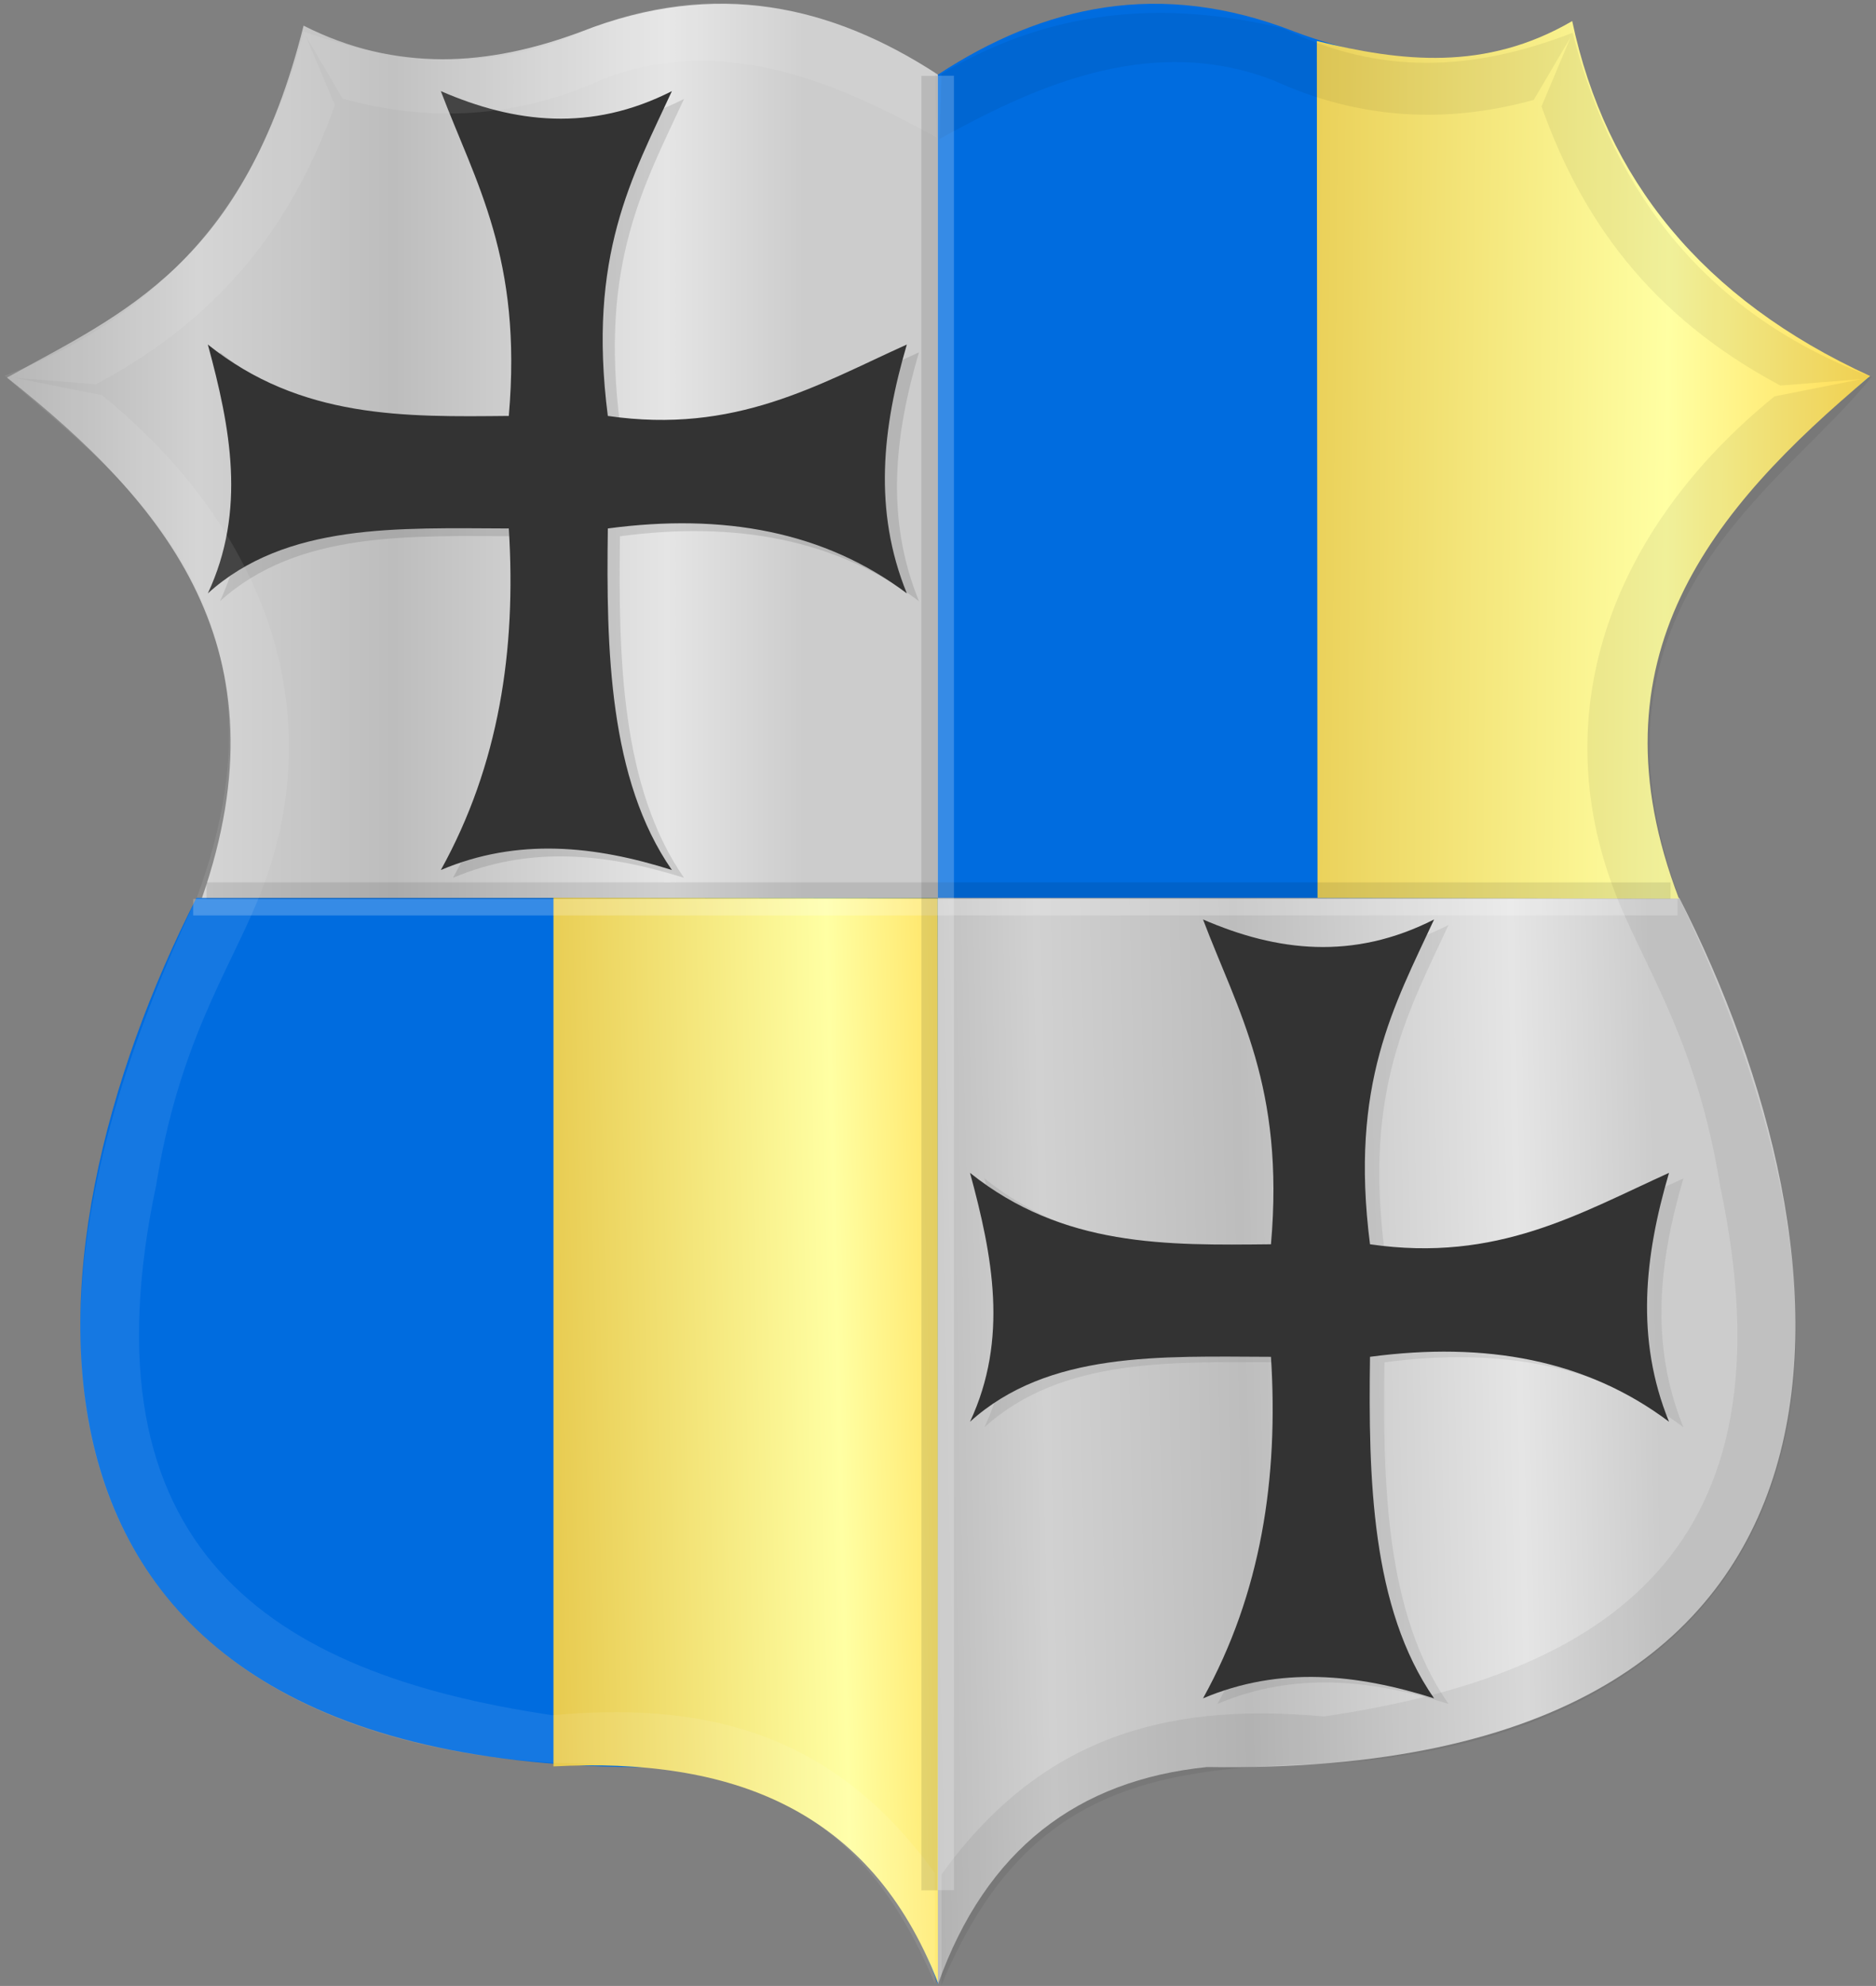
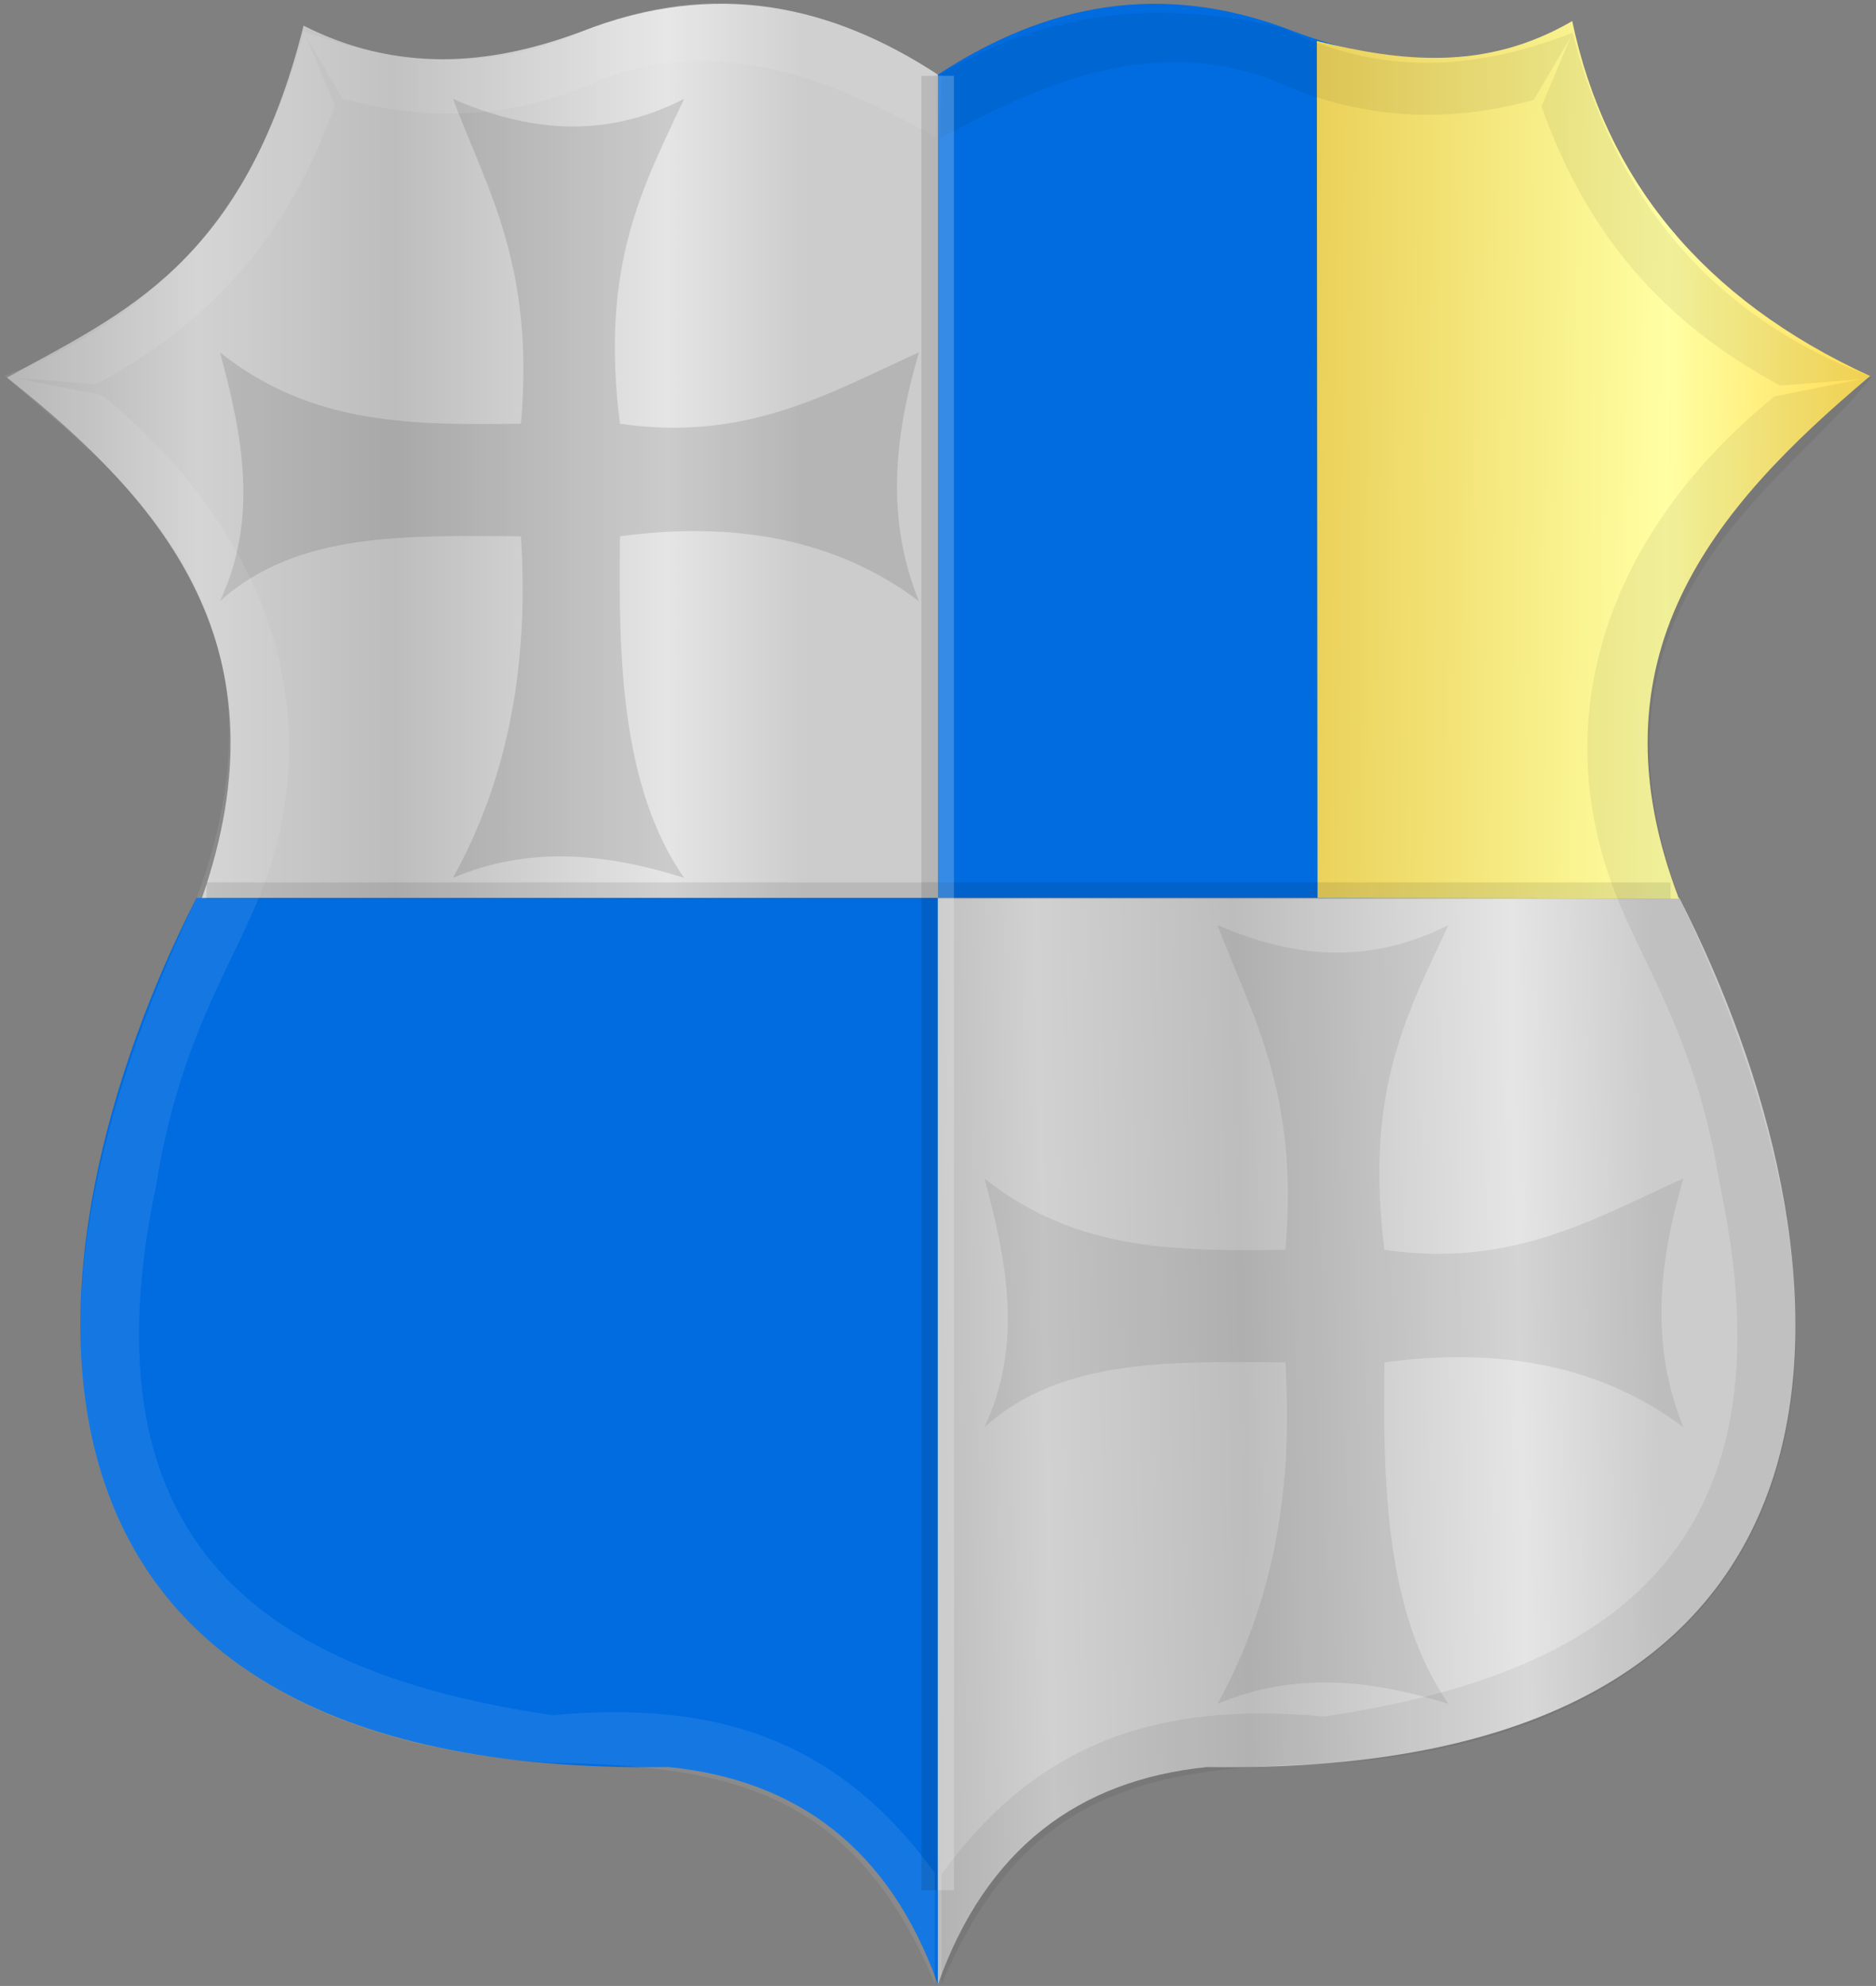
<svg xmlns="http://www.w3.org/2000/svg" xmlns:ns1="http://www.inkscape.org/namespaces/inkscape" xmlns:ns2="http://sodipodi.sourceforge.net/DTD/sodipodi-0.dtd" xmlns:xlink="http://www.w3.org/1999/xlink" width="295.719" height="312.978" id="svg24528" version="1.1" ns1:version="0.48.4 r9939" ns2:docname="Wapen_Wolter_van_Plettenberg_1450-1535.svg">
  <rect width="100%" height="100%" fill="#808080" stroke="none" />
  <defs id="defs24530">
    <linearGradient gradientTransform="translate(66.01,153.626)" ns1:collect="always" xlink:href="#linearGradient8106-8-9" id="linearGradient24407" x1="-16.052" y1="292.992" x2="186.981" y2="287.941" gradientUnits="userSpaceOnUse" />
    <linearGradient id="linearGradient8106-8-9">
      <stop style="stop-color:#cc992d;stop-opacity:1;" offset="0" id="stop8108-9-5" />
      <stop style="stop-color:#e1a832;stop-opacity:1;" offset="0.143" id="stop8110-17-3" />
      <stop id="stop8112-3-6" offset="0.321" style="stop-color:#e5cf5c;stop-opacity:1;" />
      <stop style="stop-color:#e5c547;stop-opacity:1;" offset="0.5" id="stop8114-3-3" />
      <stop id="stop8116-07-1" offset="0.75" style="stop-color:#ffffa3;stop-opacity:1;" />
      <stop style="stop-color:#ffd94d;stop-opacity:1;" offset="0.875" id="stop8118-6-5" />
      <stop id="stop8120-6-3" offset="1" style="stop-color:#ffdb4e;stop-opacity:1;" />
    </linearGradient>
    <linearGradient gradientTransform="translate(66.01,153.626)" ns1:collect="always" xlink:href="#linearGradient23247" id="linearGradient24399" x1="56.298" y1="114.744" x2="335.941" y2="117.774" gradientUnits="userSpaceOnUse" />
    <linearGradient id="linearGradient23247">
      <stop style="stop-color:#cc992d;stop-opacity:1;" offset="0" id="stop23249" />
      <stop style="stop-color:#e1a832;stop-opacity:1;" offset="0.143" id="stop23251" />
      <stop id="stop23253" offset="0.321" style="stop-color:#e5cf5c;stop-opacity:1;" />
      <stop style="stop-color:#e5c547;stop-opacity:1;" offset="0.5" id="stop23255" />
      <stop id="stop23257" offset="0.75" style="stop-color:#ffffa3;stop-opacity:1;" />
      <stop style="stop-color:#ffd94d;stop-opacity:1;" offset="0.875" id="stop23259" />
      <stop id="stop23261" offset="1" style="stop-color:#ffdb4e;stop-opacity:1;" />
    </linearGradient>
    <linearGradient gradientTransform="translate(66.01,153.626)" ns1:collect="always" xlink:href="#linearGradient5831-5-1-5-5-2" id="linearGradient24391" x1="112.228" y1="269.893" x2="286.792" y2="266.357" gradientUnits="userSpaceOnUse" />
    <linearGradient id="linearGradient5831-5-1-5-5-2">
      <stop id="stop5833-5-6-1-54-2" offset="0" style="stop-color:#a3a3a3;stop-opacity:1;" />
      <stop id="stop5835-2-0-5-03-1" offset="0.143" style="stop-color:#b0b0b0;stop-opacity:1;" />
      <stop style="stop-color:#d1d1d1;stop-opacity:1;" offset="0.321" id="stop5837-7-9-5-41-4" />
      <stop id="stop5839-6-5-8-22-6" offset="0.5" style="stop-color:#bdbdbd;stop-opacity:1;" />
      <stop style="stop-color:#e5e5e5;stop-opacity:1;" offset="0.75" id="stop5841-7-8-4-9-6" />
      <stop id="stop5843-8-9-0-8-9" offset="0.875" style="stop-color:#cccccc;stop-opacity:1;" />
      <stop style="stop-color:#cccccc;stop-opacity:1;" offset="1" id="stop5845-7-0-5-2-3" />
    </linearGradient>
    <linearGradient gradientTransform="translate(66.01,153.626)" ns1:collect="always" xlink:href="#linearGradient5831-5-1-5-5-2" id="linearGradient24383" x1="-20.871" y1="110.292" x2="151.613" y2="110.292" gradientUnits="userSpaceOnUse" />
    <linearGradient id="linearGradient24496">
      <stop id="stop24498" offset="0" style="stop-color:#a3a3a3;stop-opacity:1;" />
      <stop id="stop24500" offset="0.143" style="stop-color:#b0b0b0;stop-opacity:1;" />
      <stop style="stop-color:#d1d1d1;stop-opacity:1;" offset="0.321" id="stop24502" />
      <stop id="stop24504" offset="0.5" style="stop-color:#bdbdbd;stop-opacity:1;" />
      <stop style="stop-color:#e5e5e5;stop-opacity:1;" offset="0.75" id="stop24506" />
      <stop id="stop24508" offset="0.875" style="stop-color:#cccccc;stop-opacity:1;" />
      <stop style="stop-color:#cccccc;stop-opacity:1;" offset="1" id="stop24510" />
    </linearGradient>
  </defs>
  <ns2:namedview id="base" pagecolor="#ffffff" bordercolor="#666666" borderopacity="1.0" ns1:pageopacity="0.0" ns1:pageshadow="2" ns1:zoom="1.979899" ns1:cx="135.50977" ns1:cy="154.64471" ns1:document-units="px" ns1:current-layer="layer1" showgrid="false" fit-margin-top="0" fit-margin-left="0" fit-margin-right="0" fit-margin-bottom="0" ns1:window-width="1600" ns1:window-height="837" ns1:window-x="-8" ns1:window-y="-8" ns1:window-maximized="1" />
  <g ns1:label="Laag 1" ns1:groupmode="layer" id="layer1" transform="translate(-69.281,-192.866)">
    <path ns1:connector-curvature="0" style="fill:#006cdf;fill-opacity:1;stroke:#000000;stroke-width:1px;stroke-linecap:butt;stroke-linejoin:miter;stroke-opacity:0" d="m 217.124,334.371 -116.869,0 c -28.4,55.639 -36.981,138.738 74.45,136.979 20.3,2.054 34.813,12.902 42.419,34.245 l 0,-171.224 z" id="path2834" ns2:nodetypes="ccccc" />
    <path ns1:connector-curvature="0" style="fill:url(#linearGradient24383);fill-opacity:1;stroke:#000000;stroke-width:1px;stroke-linecap:butt;stroke-linejoin:miter;stroke-opacity:0" d="m 101.12,334.371 c 13.584,-39.046 -5.51,-62.026 -30.732,-81.995 18.303,-10.151 37.376,-17.946 46.748,-55.467 14.573,7.379 29.145,6.421 43.718,0.965 21.292,-8.344 39.585,-4.155 56.27,6.752 l 0,129.744 -116.003,0 z" id="path2836" ns2:nodetypes="ccccccc" />
    <path ns1:connector-curvature="0" style="fill:url(#linearGradient24391);fill-opacity:1;stroke:#000000;stroke-width:1px;stroke-linecap:butt;stroke-linejoin:miter;stroke-opacity:0" d="m 217.124,334.371 116.869,0 c 28.4,55.639 36.981,138.738 -74.45,136.979 -20.3,2.054 -34.813,12.902 -42.419,34.245 l 0,-171.224 z" id="path2834-1" ns2:nodetypes="ccccc" />
    <path ns1:connector-curvature="0" style="fill:#006cdf;fill-opacity:1;stroke:#000000;stroke-width:1px;stroke-linecap:butt;stroke-linejoin:miter;stroke-opacity:0" d="m 333.127,334.371 c -13.584,-39.046 5.51,-62.026 30.732,-81.995 -18.304,-10.151 -37.376,-17.946 -46.748,-55.467 -14.573,7.379 -29.145,6.421 -43.718,0.965 -21.292,-8.344 -39.585,-4.155 -56.27,6.752 l 0,129.744 116.003,0 z" id="path2836-7" ns2:nodetypes="ccccccc" />
    <path ns1:connector-curvature="0" style="fill:#333333;fill-opacity:0.146;stroke:#000000;stroke-width:1px;stroke-linecap:butt;stroke-linejoin:miter;stroke-opacity:0" d="m 140.685,208.459 c 5.487,14.47 12.883,26.358 10.712,51.189 -16.369,0.166 -32.76,0.49 -47.441,-11.255 3.556,13.074 6.108,26.147 0,39.221 12.337,-11.159 30.073,-10.285 47.441,-10.232 1.202,19.124 -1.54,37.272 -10.712,53.827 12.141,-5.13 24.282,-3.833 36.422,0 -9.917,-14.264 -10.367,-34.741 -10.1,-53.827 18.195,-2.43 34.132,0.448 47.135,10.232 -5.331,-13.074 -3.852,-26.147 0,-39.221 -14.019,6.324 -27.033,14.174 -47.135,11.255 -3.246,-25.299 3.863,-37.701 10.1,-51.189 -12.788,6.492 -24.785,5.045 -36.422,0 z" id="path3676" ns2:nodetypes="ccccccccccccc" />
-     <path ns1:connector-curvature="0" style="fill:#333333;stroke:#000000;stroke-width:1px;stroke-linecap:butt;stroke-linejoin:miter;stroke-opacity:0" d="m 138.772,207.228 c 5.487,14.47 12.883,26.358 10.712,51.189 -16.369,0.166 -32.76,0.49 -47.441,-11.255 3.556,13.074 6.108,26.147 0,39.221 12.337,-11.159 30.073,-10.285 47.441,-10.232 1.202,19.124 -1.54,37.272 -10.712,53.827 12.141,-5.13 24.282,-3.833 36.422,0 -9.917,-14.264 -10.367,-34.741 -10.1,-53.827 18.195,-2.43 34.132,0.448 47.135,10.232 -5.331,-13.074 -3.852,-26.147 0,-39.221 -14.019,6.324 -27.033,14.174 -47.135,11.255 -3.246,-25.299 3.863,-37.701 10.1,-51.189 -12.788,6.492 -24.785,5.045 -36.422,0 z" id="path3676-4" ns2:nodetypes="ccccccccccccc" />
    <path ns1:connector-curvature="0" style="fill:#333333;fill-opacity:0.099;stroke:#000000;stroke-width:1px;stroke-linecap:butt;stroke-linejoin:miter;stroke-opacity:0" d="m 261.187,338.647 c 5.487,14.47 12.883,26.358 10.712,51.189 -16.369,0.166 -32.76,0.49 -47.441,-11.255 3.556,13.074 6.108,26.147 0,39.221 12.337,-11.159 30.073,-10.285 47.441,-10.232 1.202,19.124 -1.54,37.272 -10.712,53.827 12.141,-5.13 24.282,-3.833 36.422,0 -9.917,-14.264 -10.367,-34.741 -10.1,-53.827 18.195,-2.43 34.132,0.448 47.135,10.232 -5.331,-13.074 -3.852,-26.147 0,-39.221 -14.019,6.324 -27.033,14.174 -47.135,11.255 -3.246,-25.299 3.863,-37.701 10.1,-51.189 -12.788,6.492 -24.785,5.045 -36.422,0 z" id="path3676-48" ns2:nodetypes="ccccccccccccc" />
-     <path ns1:connector-curvature="0" style="fill:#333333;stroke:#000000;stroke-width:1px;stroke-linecap:butt;stroke-linejoin:miter;stroke-opacity:0" d="m 258.917,337.773 c 5.487,14.47 12.883,26.358 10.712,51.189 -16.369,0.166 -32.76,0.49 -47.441,-11.255 3.556,13.074 6.108,26.147 0,39.221 12.337,-11.159 30.073,-10.285 47.441,-10.232 1.202,19.124 -1.54,37.272 -10.712,53.827 12.141,-5.13 24.282,-3.833 36.422,0 -9.917,-14.264 -10.367,-34.741 -10.1,-53.827 18.195,-2.43 34.132,0.448 47.135,10.232 -5.331,-13.074 -3.852,-26.147 0,-39.221 -14.019,6.324 -27.033,14.174 -47.135,11.255 -3.246,-25.299 3.863,-37.701 10.1,-51.189 -12.788,6.492 -24.785,5.045 -36.422,0 z" id="path3676-4-8" ns2:nodetypes="ccccccccccccc" />
    <path ns1:connector-curvature="0" style="fill:url(#linearGradient24399);fill-opacity:1;stroke:#000000;stroke-width:1px;stroke-linecap:butt;stroke-linejoin:miter;stroke-opacity:0" d="m 276.965,334.371 56.974,0.121 c -14.52,-37.969 5.191,-61.439 30.137,-82.356 -26.493,-12.147 -41.69,-31.071 -46.964,-55.949 -13.667,7.964 -26.992,6.408 -40.255,3.135 l 0.108,135.05 z" id="path3767" ns2:nodetypes="cccccc" />
-     <path ns1:connector-curvature="0" style="fill:url(#linearGradient24407);fill-opacity:1;stroke:#000000;stroke-width:1px;stroke-linecap:butt;stroke-linejoin:miter;stroke-opacity:0" d="m 156.525,334.344 0,136.903 c 27.756,-1.455 49.946,6.54 60.611,34.105 l -0.039,-170.953 -60.572,-0.056 z" id="path3769" ns2:nodetypes="ccccc" />
    <path ns1:connector-curvature="0" style="fill:#ffffff;fill-opacity:0.085;stroke:#000000;stroke-width:1px;stroke-linecap:butt;stroke-linejoin:miter;stroke-opacity:0" d="m 216.639,204.317 0.306,10.232 c -13.594,-7.429 -32.628,-16.985 -52.644,-9.208 -13.671,6.235 -27.342,6.835 -41.013,3.069 l -5.815,-9.891 4.591,10.914 c -6.175,17.427 -16.832,32.912 -37.647,43.996 l -12.855,-1.023 13.773,2.728 c 26.045,21.13 36.619,50.614 24.497,79.809 -4.616,11.117 -12.414,22.645 -15.927,44.675 -12.134,57.222 17.748,76.99 62.438,83.558 22.408,-1.996 43.559,1.615 60.296,24.897 l 0,17.394 C 204.017,475.326 184.648,471.124 156.343,470.679 91.71,466.792 58.946,421.193 100.332,334.258 117.804,286.982 85.617,266.183 70.031,252.064 c 25.41,-9.619 40.493,-28.242 47.135,-54.227 15.201,5.428 30.403,6.59 45.604,-0.682 18.821,-7.246 36.679,-3.768 53.868,7.162 z" id="path3827" ns2:nodetypes="cccccccccscccccccccc" />
    <path style="fill:#000000;fill-opacity:0.061;stroke:#000000;stroke-width:1px;stroke-linecap:butt;stroke-linejoin:miter;stroke-opacity:0" d="m 217.702,204.515 -0.306,10.232 c 13.594,-7.429 32.628,-16.985 52.644,-9.208 13.671,6.235 27.342,6.835 41.013,3.069 l 5.815,-9.891 -4.591,10.914 c 6.175,17.427 16.832,32.912 37.647,43.996 l 12.855,-1.023 -13.773,2.728 c -26.045,21.13 -36.619,50.614 -24.497,79.809 4.616,11.117 12.414,22.645 15.927,44.675 12.134,57.222 -17.748,76.99 -62.438,83.558 -22.408,-1.996 -43.559,1.615 -60.296,24.897 l 0,17.394 c 12.622,-30.141 31.991,-34.342 60.296,-34.787 64.633,-3.887 97.397,-49.486 56.011,-136.421 -16.955,-46.316 16.494,-64.771 30.301,-82.194 -25.41,-9.619 -40.493,-28.242 -47.135,-54.227 -15.837,6.137 -30.504,6.703 -45.604,-0.682 -18.821,-4.538 -36.679,-3.108 -53.868,7.162 z" id="path3827-7" ns2:nodetypes="cccccccccscccccccccc" ns1:connector-curvature="0" />
    <rect style="fill:#000000;fill-opacity:0.094;stroke:#000000;stroke-width:1.093;stroke-miterlimit:4;stroke-opacity:0;stroke-dasharray:none" id="rect24409" width="230.776" height="2.605" x="101.839" y="331.926" />
-     <rect style="fill:#ffffff;fill-opacity:0.212;stroke:#000000;stroke-width:1.1;stroke-miterlimit:4;stroke-opacity:0;stroke-dasharray:none" id="rect24409-8" width="233.981" height="2.598" x="99.732" y="334.539" />
    <rect style="fill:#000000;fill-opacity:0.113;stroke:#000000;stroke-width:1.204;stroke-miterlimit:4;stroke-opacity:0;stroke-dasharray:none" id="rect24409-0" width="285.954" height="2.55" x="204.827" y="-217.071" transform="matrix(0,1,-1,0,0,0)" />
    <rect style="fill:#ffffff;fill-opacity:0.212;stroke:#000000;stroke-width:1.204;stroke-miterlimit:4;stroke-opacity:0;stroke-dasharray:none" id="rect24409-0-9" width="285.954" height="2.55" x="204.803" y="-219.653" transform="matrix(0,1,-1,0,0,0)" />
  </g>
</svg>